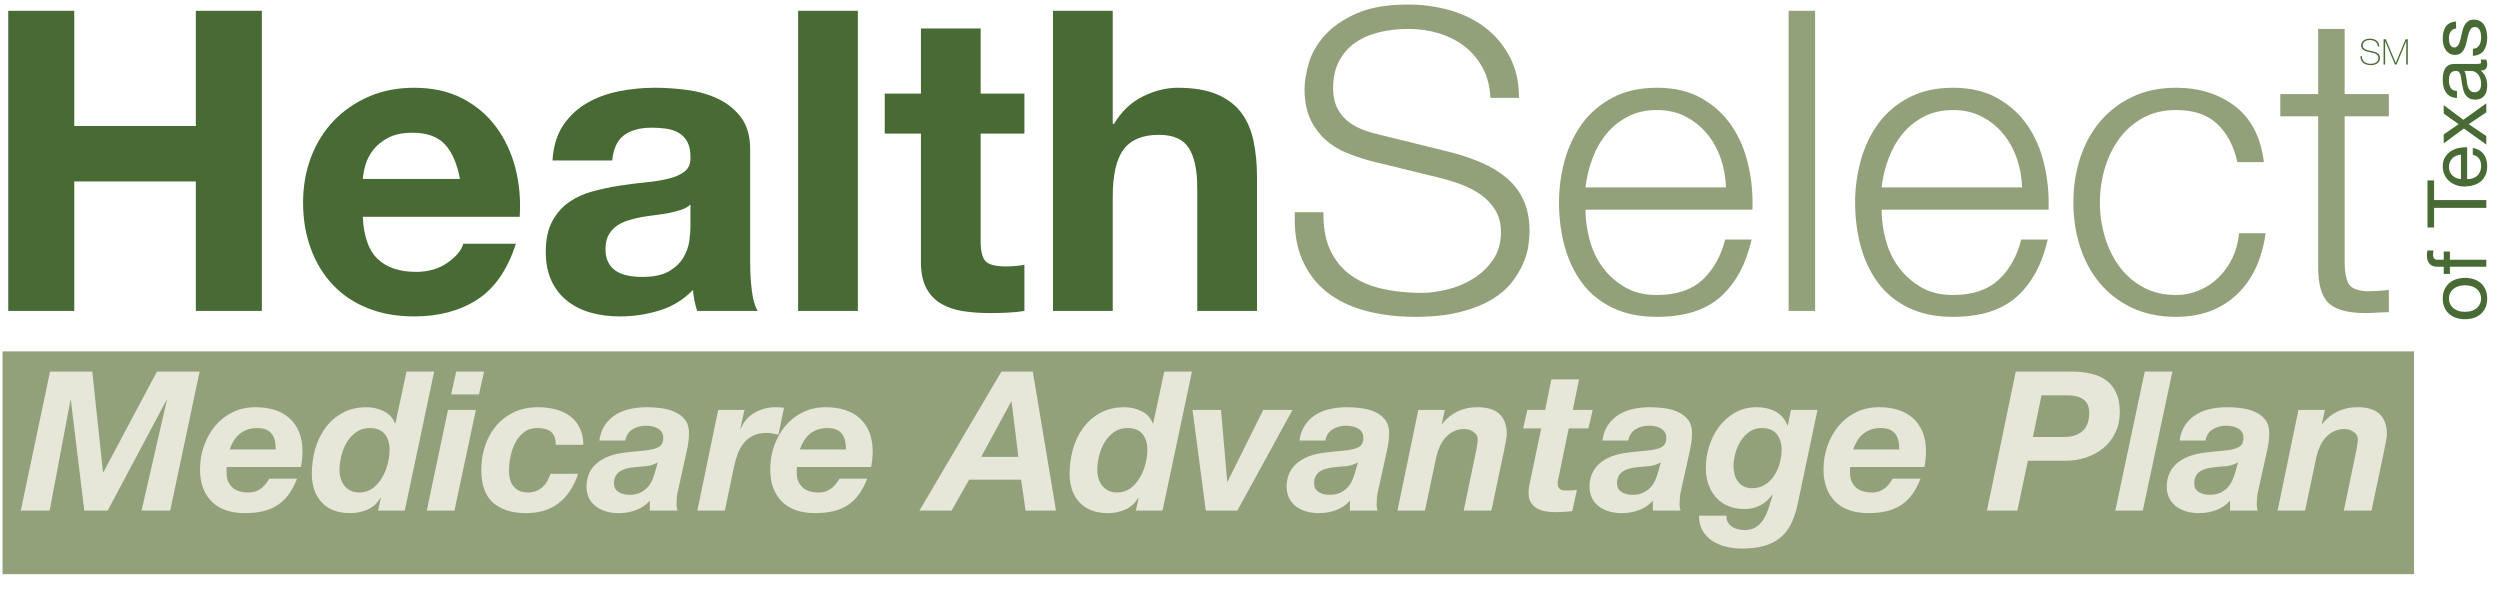
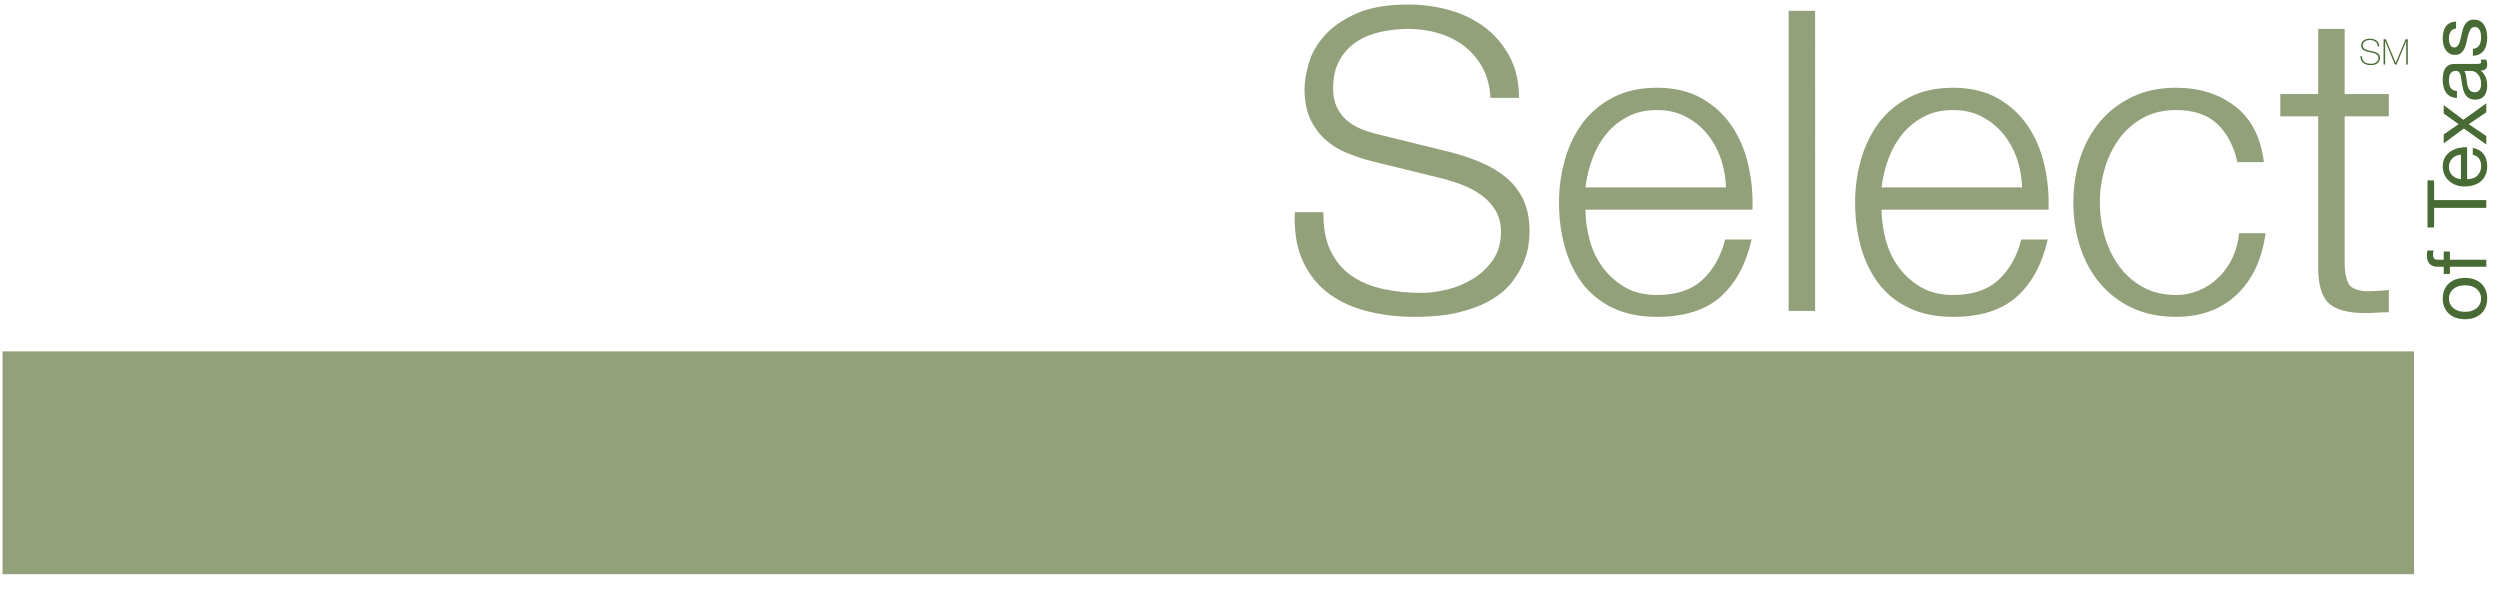
<svg xmlns="http://www.w3.org/2000/svg" width="203" height="48" viewBox="0 0 203 48">
  <g fill="none" fill-rule="evenodd">
    <path fill="#93A17B" d="M0.153 46.603L195.966 46.603 195.966 28.51 0.153 28.51z" transform="translate(.053 .021)" />
    <g fill-rule="nonzero">
-       <path fill="#486A34" d="M5.362 24.883V14.37h9.87v10.513h5.362V.512h-5.362v9.353h-9.87V.512H0v24.371h5.362zm27.595.444c2.004 0 3.712-.455 5.123-1.365 1.412-.91 2.46-2.424 3.142-4.54h-4.269c-.16.546-.592 1.064-1.298 1.553-.705.49-1.548.734-2.527.734-1.366 0-2.413-.353-3.142-1.058-.729-.706-1.127-1.843-1.195-3.414H41.53c.09-1.365-.023-2.673-.342-3.925-.319-1.251-.837-2.366-1.554-3.345-.717-.978-1.634-1.758-2.75-2.338-1.115-.58-2.424-.87-3.927-.87-1.343 0-2.567.238-3.671.716-1.104.478-2.055 1.132-2.852 1.963-.797.83-1.412 1.815-1.844 2.953-.433 1.137-.649 2.366-.649 3.686 0 1.365.21 2.617.632 3.755.421 1.137 1.019 2.116 1.793 2.935.774.82 1.719 1.45 2.834 1.895 1.116.443 2.368.665 3.757.665zm3.723-11.162h-7.89c.023-.34.097-.728.223-1.16.125-.432.341-.842.649-1.229.307-.387.717-.711 1.229-.973.512-.261 1.156-.392 1.93-.392 1.184 0 2.066.318 2.646.955.581.638.985 1.57 1.213 2.8zm12.978 11.162c1.093 0 2.163-.16 3.21-.478 1.048-.318 1.958-.876 2.732-1.672.023.296.063.586.12.87.057.285.13.563.222.836h4.918c-.228-.364-.387-.91-.478-1.638-.091-.728-.137-1.49-.137-2.287v-9.182c0-1.07-.239-1.928-.717-2.577s-1.093-1.155-1.844-1.519c-.752-.364-1.583-.609-2.493-.734-.911-.125-1.81-.188-2.698-.188-.98 0-1.953.097-2.92.29-.968.194-1.839.518-2.613.973-.774.456-1.412 1.059-1.913 1.81-.5.75-.785 1.695-.854 2.833h4.85c.091-.956.41-1.639.956-2.048.547-.41 1.298-.615 2.254-.615.433 0 .837.029 1.213.085.376.057.706.171.99.342.285.17.513.41.683.717.171.307.257.722.257 1.246.022.5-.126.881-.444 1.143-.32.262-.752.46-1.298.597-.547.137-1.173.24-1.879.308-.705.068-1.423.159-2.151.273-.729.113-1.452.267-2.169.46-.717.194-1.355.484-1.912.87-.558.388-1.014.905-1.367 1.554-.353.648-.529 1.473-.529 2.475 0 .91.154 1.695.461 2.355.307.66.734 1.206 1.28 1.638.547.433 1.185.751 1.913.956.729.205 1.514.307 2.357.307zm1.81-3.208c-.387 0-.763-.035-1.127-.103-.364-.068-.683-.188-.956-.358-.274-.17-.49-.404-.65-.7-.159-.296-.238-.66-.238-1.092 0-.455.08-.83.239-1.127.16-.295.37-.54.632-.734.261-.193.569-.347.922-.46.353-.114.711-.205 1.076-.273.387-.069.774-.126 1.16-.171.388-.046.758-.102 1.11-.17.354-.069.684-.154.991-.257.307-.102.564-.244.769-.426v1.809c0 .273-.029.637-.086 1.092-.057.455-.21.904-.46 1.348-.251.444-.638.825-1.162 1.144-.524.318-1.264.478-2.22.478zm17.52 2.764V.512h-4.85v24.371h4.85zm10.69.171c.478 0 .968-.011 1.469-.034.5-.023.956-.068 1.366-.137V21.13c-.228.045-.467.08-.718.102-.25.023-.512.034-.785.034-.82 0-1.366-.136-1.64-.41-.273-.272-.41-.819-.41-1.638V10.48h3.553V7.236H78.96v-5.29h-4.85v5.29h-2.937v3.243h2.937v10.41c0 .888.148 1.605.444 2.151.296.546.7.967 1.213 1.263.512.296 1.104.495 1.775.597.672.103 1.384.154 2.135.154zm10.007-.17v-9.25c0-1.799.296-3.09.888-3.875.592-.785 1.548-1.178 2.869-1.178 1.16 0 1.969.359 2.424 1.076.456.716.683 1.803.683 3.26v9.966h4.85V14.03c0-1.092-.097-2.088-.29-2.987-.194-.899-.53-1.66-1.008-2.287-.478-.626-1.132-1.115-1.963-1.467-.832-.353-1.896-.53-3.194-.53-.91 0-1.844.234-2.8.7-.957.467-1.742 1.212-2.357 2.236h-.102V.512h-4.85v24.371h4.85z" transform="translate(.053 .021) translate(.616 .346)" />
      <path fill="#93A17B" d="M114.206 25.361c1.435 0 2.664-.13 3.689-.392 1.024-.262 1.884-.603 2.578-1.024.695-.421 1.241-.893 1.64-1.417.398-.523.705-1.04.922-1.553.216-.512.353-.995.41-1.45.057-.456.085-.82.085-1.093 0-1.001-.165-1.854-.495-2.56-.33-.705-.786-1.303-1.366-1.792-.58-.49-1.253-.899-2.015-1.229-.763-.33-1.577-.608-2.442-.836l-5.943-1.468c-.5-.113-.973-.261-1.417-.443-.444-.182-.837-.421-1.178-.717-.342-.296-.61-.654-.803-1.075-.194-.421-.29-.916-.29-1.485 0-.91.17-1.673.512-2.287.342-.615.791-1.11 1.349-1.485.558-.376 1.207-.649 1.947-.82.74-.17 1.508-.255 2.305-.255.865 0 1.69.12 2.476.358.786.24 1.48.592 2.083 1.058.604.467 1.093 1.047 1.469 1.741.376.694.586 1.508.632 2.44h2.322c0-1.25-.245-2.349-.734-3.293-.49-.945-1.144-1.735-1.964-2.373-.82-.637-1.776-1.115-2.869-1.433C116.016.159 114.867 0 113.66 0c-1.707 0-3.107.245-4.2.734-1.093.49-1.952 1.086-2.578 1.792-.627.705-1.053 1.456-1.281 2.253-.228.796-.342 1.49-.342 2.082 0 .956.154 1.763.461 2.423.308.66.712 1.218 1.213 1.673.5.455 1.087.82 1.759 1.092.671.273 1.36.5 2.066.683l5.43 1.331c.57.137 1.15.313 1.742.53.592.215 1.133.494 1.622.835.49.342.888.763 1.196 1.263.307.501.46 1.093.46 1.775 0 .888-.216 1.644-.648 2.27-.433.626-.974 1.138-1.623 1.536-.648.398-1.349.689-2.1.87-.751.183-1.446.274-2.083.274-1.116 0-2.163-.108-3.142-.325-.98-.216-1.827-.574-2.545-1.075-.717-.5-1.28-1.172-1.69-2.014-.41-.842-.604-1.888-.58-3.14h-2.323c-.068 1.502.13 2.788.597 3.857.467 1.07 1.133 1.946 1.998 2.628.866.683 1.913 1.19 3.142 1.52 1.23.33 2.562.494 3.996.494zm19.672 0c2.232 0 3.956-.546 5.174-1.638 1.218-1.092 2.055-2.64 2.51-4.642h-2.151c-.342 1.365-.956 2.457-1.844 3.277-.888.819-2.118 1.228-3.689 1.228-1.024 0-1.9-.216-2.63-.648-.728-.433-1.331-.979-1.81-1.639-.478-.66-.825-1.405-1.041-2.235-.217-.831-.325-1.633-.325-2.407h13.559c.045-1.229-.068-2.44-.342-3.635-.273-1.195-.723-2.253-1.349-3.174-.626-.922-1.44-1.667-2.442-2.236-1.001-.57-2.208-.854-3.62-.854-1.389 0-2.59.268-3.603.803-1.013.534-1.838 1.24-2.476 2.116-.637.876-1.11 1.872-1.417 2.987-.308 1.115-.461 2.252-.461 3.413 0 1.251.153 2.44.46 3.567.308 1.126.78 2.116 1.418 2.97.638.853 1.463 1.524 2.476 2.013 1.013.49 2.214.734 3.603.734zm5.601-10.513h-11.407c.091-.796.28-1.576.564-2.338.284-.762.666-1.434 1.144-2.014.478-.58 1.059-1.047 1.742-1.4.683-.352 1.468-.528 2.356-.528.865 0 1.64.176 2.323.529.683.352 1.263.819 1.741 1.4.479.58.848 1.245 1.11 1.996.262.75.404 1.536.427 2.355zm7.24 10.035V.512h-2.151v24.371h2.152zm11.203.478c2.231 0 3.956-.546 5.174-1.638 1.218-1.092 2.055-2.64 2.51-4.642h-2.152c-.341 1.365-.956 2.457-1.844 3.277-.888.819-2.117 1.228-3.688 1.228-1.025 0-1.902-.216-2.63-.648-.729-.433-1.332-.979-1.81-1.639s-.826-1.405-1.042-2.235c-.216-.831-.324-1.633-.324-2.407h13.558c.046-1.229-.068-2.44-.341-3.635-.273-1.195-.723-2.253-1.35-3.174-.625-.922-1.44-1.667-2.441-2.236-1.002-.57-2.209-.854-3.62-.854-1.39 0-2.59.268-3.603.803-1.014.534-1.839 1.24-2.477 2.116-.637.876-1.11 1.872-1.417 2.987-.307 1.115-.46 2.252-.46 3.413 0 1.251.153 2.44.46 3.567.308 1.126.78 2.116 1.417 2.97.638.853 1.463 1.524 2.477 2.013 1.013.49 2.214.734 3.603.734zm5.6-10.513h-11.406c.09-.796.279-1.576.563-2.338.285-.762.666-1.434 1.144-2.014.478-.58 1.06-1.047 1.742-1.4.683-.352 1.469-.528 2.357-.528.865 0 1.639.176 2.322.529.683.352 1.264.819 1.742 1.4.478.58.848 1.245 1.11 1.996.262.75.404 1.536.427 2.355zm12.5 10.513c2.004 0 3.643-.597 4.919-1.792 1.275-1.194 2.06-2.861 2.356-5h-2.152c-.068.728-.25 1.4-.546 2.014-.296.614-.672 1.143-1.127 1.587-.455.444-.98.79-1.571 1.04-.592.251-1.218.376-1.878.376-1.025 0-1.924-.216-2.699-.648-.774-.433-1.417-1.001-1.93-1.707-.511-.705-.898-1.507-1.16-2.406-.262-.9-.393-1.815-.393-2.748 0-.933.13-1.849.393-2.748.262-.899.649-1.7 1.16-2.406.513-.706 1.156-1.275 1.93-1.707.775-.432 1.674-.648 2.699-.648 1.434 0 2.55.375 3.346 1.126.797.75 1.344 1.786 1.64 3.106h2.151c-.25-2.025-1.03-3.538-2.339-4.54-1.31-1-2.909-1.502-4.798-1.502-1.344 0-2.533.25-3.57.751-1.035.501-1.906 1.172-2.612 2.014-.706.842-1.241 1.826-1.605 2.953-.365 1.126-.547 2.327-.547 3.6 0 1.275.182 2.476.547 3.602.364 1.126.9 2.11 1.605 2.953.706.842 1.577 1.507 2.613 1.996 1.036.49 2.225.734 3.569.734zm15.37-.307c.318 0 .637-.011.955-.034.32-.023.638-.034.957-.034v-1.81c-.615.069-1.23.103-1.844.103-.775-.045-1.258-.267-1.452-.665-.194-.399-.29-.95-.29-1.656V9.08h3.586V7.27h-3.586V1.98h-2.152v5.29h-3.074v1.81h3.074v12.049c-.023 1.502.25 2.531.82 3.089.569.557 1.57.836 3.005.836z" transform="translate(.053 .021) translate(.616 .346)" />
    </g>
    <path fill="#486A34" fill-rule="nonzero" d="M192.48 5.269c.078 0 .16-.01.245-.03.085-.02.163-.054.233-.1.07-.046.128-.105.174-.178.046-.073.069-.163.069-.27 0-.1-.02-.183-.06-.249-.04-.066-.094-.12-.16-.16-.066-.042-.14-.074-.224-.098-.084-.024-.17-.045-.258-.062-.086-.017-.171-.036-.256-.055-.084-.019-.159-.044-.224-.076s-.118-.073-.158-.125c-.04-.052-.06-.119-.06-.201 0-.085.018-.155.054-.211.036-.057.083-.102.14-.136.056-.033.117-.057.184-.07.066-.013.128-.02.185-.02.094 0 .18.01.26.033.08.022.149.055.206.1.058.043.103.098.137.163.033.065.052.142.056.23h.126c-.005-.113-.03-.21-.072-.29-.042-.08-.098-.147-.168-.197-.07-.051-.151-.088-.244-.112-.093-.024-.194-.036-.3-.036-.081 0-.163.01-.245.03-.083.02-.157.052-.223.095-.066.043-.12.1-.161.17-.042.07-.062.153-.062.25 0 .099.02.179.06.24.04.063.093.114.158.153.066.04.14.07.225.094.084.023.17.043.256.06.088.017.174.036.257.056.084.02.158.047.224.08.067.034.12.078.16.133.04.054.06.125.06.211 0 .09-.02.165-.058.224-.04.06-.089.107-.147.144-.059.036-.123.062-.193.078-.07.015-.135.022-.197.022-.101 0-.198-.01-.29-.033-.092-.022-.172-.058-.24-.107-.069-.05-.122-.114-.16-.191-.038-.078-.055-.173-.049-.287h-.127c-.001.133.02.245.065.337.045.092.107.167.186.225.078.059.17.101.276.127.105.026.218.039.34.039zm1.14-.05V3.324h.007l.79 1.897h.127l.782-1.897h.006V5.22h.127V3.168h-.181l-.794 1.911h-.006l-.802-1.911h-.182V5.22h.127zM201.907 24.222c0-.276-.045-.518-.137-.726-.091-.207-.218-.382-.38-.525-.164-.142-.354-.25-.572-.32-.219-.072-.455-.108-.709-.108-.254 0-.491.036-.712.107-.22.072-.412.179-.575.321-.163.143-.29.318-.384.525-.094.208-.14.45-.14.726 0 .272.046.513.14.723.093.21.221.385.384.528.163.143.354.25.575.321.22.071.458.107.712.107.254 0 .49-.036.709-.107.218-.071.408-.178.571-.321.163-.143.29-.319.381-.528.092-.21.137-.45.137-.723zm-.494 0c0 .147-.03.287-.087.418-.058.132-.142.247-.251.345-.11.098-.245.175-.408.23-.163.056-.349.084-.558.084-.21 0-.396-.028-.558-.084-.163-.055-.3-.132-.411-.23-.112-.098-.196-.213-.254-.345-.058-.131-.087-.27-.087-.418 0-.147.029-.286.087-.418.058-.131.142-.246.254-.344.111-.098.248-.175.41-.231.163-.056.35-.084.559-.084.21 0 .395.028.558.084.163.056.299.133.408.23.11.099.193.214.25.345.059.132.088.271.088.418zm.42-3.15h-2.954v-.67h-.502v.67h-.48c-.152 0-.255-.038-.308-.114-.054-.076-.08-.183-.08-.321 0-.05.003-.103.01-.16.006-.059.018-.112.036-.161h-.494c-.018.053-.032.115-.04.184-.01.069-.014.13-.014.184 0 .312.072.55.217.712.145.163.358.244.639.244h.514v.582h.502v-.582h2.955v-.568zm0-4.85h-4.238V14.63h-.534v3.82h.534v-1.592h4.239v-.636zm.074-2.756c0-.392-.098-.717-.294-.976-.196-.259-.488-.426-.876-.502v.562c.228.05.397.15.508.304.112.154.168.352.168.592 0 .188-.032.35-.094.489-.062.138-.146.252-.25.34-.105.09-.226.155-.362.195-.136.04-.28.058-.43.053v-2.588c-.21-.01-.431.01-.663.057-.232.046-.445.131-.642.254-.196.122-.357.285-.484.488s-.19.458-.19.766c0 .236.044.454.133.652.09.199.214.37.374.515.16.145.35.258.569.338.218.08.459.12.722.12.263-.009.505-.048.728-.117.223-.069.415-.173.575-.31.16-.139.285-.31.375-.512.089-.203.133-.443.133-.72zm-2.132-.93v1.987c-.134-.009-.26-.038-.378-.087-.118-.049-.222-.116-.31-.2-.09-.085-.16-.186-.211-.305-.052-.118-.077-.25-.077-.398 0-.142.025-.273.077-.39.05-.12.12-.222.207-.309s.19-.156.31-.207c.121-.051.248-.081.382-.09zm2.059-1.511l-1.43-.963 1.43-.963v-.73l-1.865 1.338-1.592-1.19v.682l1.21.863-1.21.83v.728l1.638-1.204 1.819 1.298v-.689zm.073-5.8c0-.173-.029-.31-.087-.407h-.44c.021.067.033.125.033.174 0 .089-.032.141-.094.157-.062.015-.16.023-.294.023h-1.778c-.201 0-.364.038-.488.114-.125.076-.222.176-.291.301-.07.125-.115.264-.137.418-.023.154-.034.309-.034.465 0 .196.02.38.06.552.04.171.106.324.198.458.091.134.21.24.357.321.147.08.328.125.542.134v-.569c-.254-.013-.427-.1-.518-.26-.092-.161-.137-.362-.137-.603 0-.089.006-.18.02-.27.013-.092.04-.174.08-.248.04-.074.098-.134.174-.18.076-.047.176-.07.3-.07.108 0 .189.03.245.093.055.062.098.147.127.254.029.107.05.23.066.371.016.14.04.289.07.445.027.147.06.291.1.431.041.14.1.266.178.375.078.11.18.197.304.264.125.067.285.1.482.1.173 0 .322-.03.444-.09.123-.06.222-.141.298-.244.075-.102.131-.224.167-.364.035-.14.053-.29.053-.445 0-.241-.041-.465-.123-.672-.083-.208-.218-.39-.405-.546.187 0 .322-.043.405-.13.082-.087.123-.204.123-.351zm-.494 1.573c0 .089-.01.174-.027.254-.018.08-.047.15-.087.21-.04.06-.093.11-.157.148-.065.038-.144.057-.238.057-.142 0-.255-.033-.337-.097-.083-.065-.146-.149-.19-.251-.045-.103-.078-.219-.098-.348-.02-.13-.037-.258-.053-.385s-.036-.248-.06-.364c-.025-.116-.064-.21-.117-.281h.581c.08 0 .166.02.258.06.091.04.176.103.254.187.078.085.142.194.194.328.05.134.077.294.077.482zm.494-3.753c0-.174-.016-.349-.05-.525-.033-.176-.092-.334-.177-.475-.085-.14-.196-.254-.334-.34-.138-.088-.312-.131-.522-.131-.165 0-.303.032-.414.097-.112.064-.204.149-.278.254-.073.105-.132.225-.177.361-.044.136-.082.275-.113.418-.032.134-.062.268-.09.401-.03.134-.065.255-.108.362-.042.107-.095.195-.16.264s-.146.103-.244.103c-.09 0-.162-.022-.217-.066-.056-.045-.1-.103-.134-.174-.034-.072-.057-.15-.07-.238-.014-.087-.02-.173-.02-.257 0-.094.01-.186.03-.278.02-.091.052-.175.097-.25.044-.077.103-.139.177-.188.073-.049.166-.078.277-.087v-.569c-.21.014-.384.058-.525.134-.14.076-.251.178-.334.305-.082.127-.14.273-.174.438-.033.165-.05.345-.05.542 0 .151.02.304.057.458.038.154.096.292.174.414.078.123.18.223.304.301.125.078.274.117.448.117.223 0 .397-.055.521-.167.125-.111.222-.25.291-.418.07-.167.123-.349.16-.545.039-.196.08-.378.128-.545.046-.167.108-.307.184-.418.075-.112.187-.167.334-.167.107 0 .195.026.264.08.069.053.121.121.157.204.036.082.06.173.074.27.013.099.02.193.02.282 0 .116-.012.228-.034.338-.022.109-.059.207-.11.294-.051.087-.12.157-.207.21-.087.054-.193.083-.318.088v.568c.214-.009.396-.053.545-.134.15-.08.27-.187.36-.32.092-.135.158-.288.198-.462.04-.174.06-.357.06-.549z" transform="translate(.053 .021)" />
-     <path fill="#E6E7D9" fill-rule="nonzero" d="M3.977 41.44l1.693-8.98H5.7l1.092 8.98H8.69l4.777-8.98h.032l-2.057 8.98h2.325l2.389-11.287h-3.464l-4.35 8.173H8.31l-.87-8.173H4.01L1.636 41.44h2.341zm15.85.206c.59 0 1.11-.058 1.558-.174.448-.116.84-.293 1.178-.53.338-.237.628-.53.87-.877.243-.348.454-.754.633-1.217H21.82c-.085.126-.177.258-.277.395-.1.137-.216.258-.348.363-.132.106-.285.193-.459.261-.174.069-.371.103-.593.103-.612 0-1.065-.147-1.36-.443-.296-.295-.443-.68-.443-1.154v-.332c0-.042.005-.09.016-.142h6.026c.085-.453.127-.88.127-1.28 0-.59-.092-1.11-.277-1.558-.185-.448-.443-.822-.775-1.122-.332-.3-.733-.524-1.202-.672-.47-.148-.989-.221-1.558-.221-.696 0-1.324.14-1.883.419-.559.279-1.03.653-1.415 1.122-.385.469-.683 1.007-.894 1.613-.211.606-.316 1.235-.316 1.889 0 .59.087 1.106.26 1.55.175.442.42.813.736 1.114.316.3.699.524 1.147.672.448.147.946.22 1.495.22zm2.515-5.17h-3.75c.085-.232.188-.453.31-.664.12-.21.27-.395.45-.553.18-.158.39-.285.633-.38.242-.094.522-.142.838-.142.327 0 .59.05.791.15.2.1.353.235.459.404.105.168.177.355.213.56.037.206.056.414.056.625zm6.042 5.17c.506 0 .978-.098 1.416-.293.438-.195.783-.513 1.036-.956l.032.032-.222 1.011h2.167l2.389-11.287h-2.246l-.902 4.205h-.032c-.179-.453-.487-.785-.925-.996-.438-.211-.894-.316-1.368-.316-.76 0-1.419.155-1.977.466-.56.31-1.023.72-1.392 1.225-.37.506-.644 1.08-.823 1.723-.18.643-.269 1.302-.269 1.977 0 .99.272 1.773.815 2.347.543.575 1.31.862 2.301.862zm.728-1.676c-.264 0-.496-.05-.696-.15-.2-.1-.367-.232-.498-.395-.132-.164-.232-.356-.3-.577-.07-.222-.104-.454-.104-.696 0-.358.048-.738.143-1.138.095-.4.242-.77.443-1.107.2-.337.456-.616.767-.838.31-.221.677-.332 1.1-.332.547 0 .953.16 1.217.482.264.322.396.751.396 1.289 0 .348-.05.724-.15 1.13-.1.406-.254.783-.46 1.13-.205.348-.46.636-.767.862-.305.227-.67.34-1.091.34zm9.728-7.968l.411-1.85H36.99l-.411 1.85h2.262zm-1.993 9.438l1.74-8.173h-2.262L34.6 41.44h2.246zm5.82.206c1.077 0 1.965-.277 2.666-.83.702-.553 1.22-1.341 1.558-2.364h-2.246c-.063.2-.145.393-.245.577-.1.185-.227.346-.38.483s-.327.247-.522.332c-.195.084-.419.126-.672.126-.285 0-.525-.047-.72-.142-.195-.095-.356-.222-.482-.38-.127-.158-.216-.345-.269-.56-.053-.217-.08-.446-.08-.689 0-.347.04-.724.12-1.13.079-.406.208-.782.387-1.13.18-.348.417-.635.712-.862.295-.226.654-.34 1.076-.34.506 0 .883.106 1.13.316.248.211.372.559.372 1.044h2.246c-.01-.538-.113-1.001-.308-1.391-.195-.39-.459-.707-.79-.949-.333-.242-.72-.422-1.164-.537-.442-.116-.912-.174-1.407-.174-.739 0-1.392.134-1.962.403-.57.269-1.052.637-1.447 1.106-.396.47-.696 1.012-.902 1.629-.205.616-.308 1.272-.308 1.968 0 1.202.319 2.084.957 2.648.638.564 1.531.846 2.68.846zm7.546 0c.475 0 .933-.082 1.376-.245.443-.164.818-.42 1.123-.767v.806h2.247c-.053-.179-.08-.337-.08-.474 0-.158.008-.345.024-.561.016-.216.045-.398.087-.546l.728-3.288c.116-.527.174-.985.174-1.375.01-.464-.092-.836-.309-1.115-.216-.28-.493-.495-.83-.648-.338-.153-.707-.256-1.107-.308-.401-.053-.786-.08-1.155-.08-.464 0-.912.045-1.345.135-.432.09-.822.24-1.17.45-.348.211-.643.488-.886.83-.242.343-.4.773-.474 1.289h2.103c.074-.411.27-.714.586-.909.316-.195.674-.292 1.075-.292.148 0 .303.013.467.039.163.026.316.076.459.15.142.074.26.174.355.3.095.127.143.296.143.506 0 .264-.063.462-.19.593-.127.132-.319.232-.577.3-.259.07-.583.12-.973.15-.39.033-.85.08-1.376.143-.992.116-1.759.411-2.302.885-.543.475-.814 1.107-.814 1.898 0 .284.052.556.158.814.105.258.269.485.49.68.222.195.498.35.83.466.333.116.72.174 1.163.174zm.823-1.486c-.327 0-.615-.077-.862-.23-.248-.152-.372-.382-.372-.687 0-.253.047-.461.142-.625.095-.163.219-.292.372-.387.153-.095.33-.166.53-.213.2-.048.406-.082.617-.103.327-.021.654-.05.98-.087.327-.037.633-.14.918-.308l-.222.79c-.063.221-.142.443-.237.664-.095.221-.224.419-.387.593-.164.174-.364.316-.601.427-.238.11-.53.166-.878.166zm7.766 1.28l.76-3.62c.073-.348.17-.682.292-1.004.121-.321.285-.609.49-.861.206-.253.46-.454.76-.601.3-.148.667-.222 1.1-.222.157 0 .316.016.474.048l.474.095.459-2.182c-.232-.032-.464-.047-.696-.047-.601 0-1.157.145-1.669.434-.511.29-.894.72-1.147 1.289l-.031-.032.332-1.47h-2.136l-1.692 8.173h2.23zm7.324.206c.59 0 1.11-.058 1.558-.174.448-.116.841-.293 1.179-.53.337-.237.627-.53.87-.877.242-.348.453-.754.632-1.217H68.12c-.084.126-.177.258-.277.395-.1.137-.216.258-.348.363-.132.106-.284.193-.458.261-.174.069-.372.103-.594.103-.611 0-1.065-.147-1.36-.443-.295-.295-.443-.68-.443-1.154v-.332c0-.042.005-.09.016-.142h6.027c.084-.453.126-.88.126-1.28 0-.59-.092-1.11-.277-1.558-.184-.448-.443-.822-.775-1.122-.332-.3-.733-.524-1.202-.672-.47-.148-.989-.221-1.558-.221-.696 0-1.323.14-1.882.419-.56.279-1.031.653-1.416 1.122-.385.469-.683 1.007-.894 1.613-.21.606-.316 1.235-.316 1.889 0 .59.087 1.106.26 1.55.175.442.42.813.736 1.114.317.3.7.524 1.147.672.448.147.947.22 1.495.22zm2.515-5.17h-3.749c.085-.232.187-.453.309-.664.121-.21.271-.395.45-.553.18-.158.39-.285.633-.38.243-.094.522-.142.839-.142.326 0 .59.05.79.15.2.1.354.235.46.404.105.168.176.355.213.56.037.206.055.414.055.625zm8.573 4.964l1.424-2.513h4.223l.364 2.513h2.468L83.81 30.153h-2.547l-6.66 11.287h2.61zm5.426-4.363h-3.021l2.436-4.49h.031l.554 4.49zm7.276 4.569c.507 0 .978-.098 1.416-.293.438-.195.783-.513 1.036-.956l.032.032-.222 1.011h2.167l2.389-11.287h-2.246l-.902 4.205h-.032c-.179-.453-.487-.785-.925-.996-.438-.211-.894-.316-1.368-.316-.76 0-1.418.155-1.977.466-.56.31-1.023.72-1.392 1.225-.37.506-.644 1.08-.823 1.723-.18.643-.269 1.302-.269 1.977 0 .99.272 1.773.815 2.347.543.575 1.31.862 2.301.862zm.728-1.676c-.264 0-.496-.05-.696-.15-.2-.1-.366-.232-.498-.395-.132-.164-.232-.356-.3-.577-.07-.222-.104-.454-.104-.696 0-.358.048-.738.143-1.138.095-.4.242-.77.443-1.107.2-.337.456-.616.767-.838.31-.221.677-.332 1.1-.332.547 0 .953.16 1.217.482.264.322.396.751.396 1.289 0 .348-.05.724-.15 1.13-.1.406-.254.783-.46 1.13-.205.348-.46.636-.767.862-.305.227-.67.34-1.091.34zm9.775 1.47l4.477-8.173h-2.373l-2.894 5.818h-.032l-.506-5.818h-2.31l1.076 8.173h2.562zm6.644.206c.475 0 .933-.082 1.376-.245.443-.164.817-.42 1.123-.767v.806h2.246c-.052-.179-.079-.337-.079-.474 0-.158.008-.345.024-.561.016-.216.045-.398.087-.546l.728-3.288c.116-.527.174-.985.174-1.375.01-.464-.093-.836-.309-1.115-.216-.28-.493-.495-.83-.648-.338-.153-.707-.256-1.107-.308-.401-.053-.786-.08-1.155-.08-.464 0-.912.045-1.345.135-.432.09-.822.24-1.17.45-.348.211-.643.488-.886.83-.243.343-.4.773-.475 1.289h2.104c.074-.411.27-.714.585-.909.317-.195.675-.292 1.076-.292.148 0 .303.013.467.039.163.026.316.076.458.15.143.074.261.174.356.3.095.127.143.296.143.506 0 .264-.064.462-.19.593-.127.132-.32.232-.577.3-.259.07-.583.12-.973.15-.39.033-.85.08-1.376.143-.992.116-1.759.411-2.302.885-.543.475-.815 1.107-.815 1.898 0 .284.053.556.159.814.105.258.269.485.49.68.221.195.498.35.83.466.333.116.72.174 1.163.174zm.823-1.486c-.327 0-.615-.077-.862-.23-.248-.152-.372-.382-.372-.687 0-.253.047-.461.142-.625.095-.163.219-.292.372-.387.153-.095.33-.166.53-.213.2-.048.406-.082.617-.103.327-.021.653-.05.98-.087.327-.037.633-.14.918-.308l-.222.79c-.063.221-.142.443-.237.664-.095.221-.224.419-.387.593-.164.174-.364.316-.602.427-.237.11-.53.166-.877.166zm7.766 1.28l.918-4.347c.063-.285.155-.564.276-.838.122-.274.275-.517.46-.727.184-.211.405-.382.664-.514.258-.132.556-.198.893-.198.264 0 .51.08.736.237.227.158.34.359.34.601 0 .116-.019.28-.055.49l-.087.506-.997 4.79h2.246l1.013-4.79c.01-.074.029-.171.055-.292.026-.122.053-.25.079-.388.026-.137.05-.271.071-.403.021-.132.032-.24.032-.324 0-1.465-.796-2.197-2.389-2.197-1.18 0-2.135.453-2.863 1.36h-.031l.253-1.139h-2.152l-1.692 8.173h2.23zm10.55.127c.243 0 .48-.008.713-.024.232-.016.464-.034.696-.055l.38-1.723c-.264.031-.533.047-.807.047-.085 0-.172-.003-.261-.008-.09-.005-.172-.029-.246-.071-.073-.042-.134-.103-.182-.182-.047-.079-.07-.192-.07-.34 0-.031.005-.081.015-.15.01-.068.026-.145.048-.23l.838-4.062h1.598l.348-1.502h-1.614l.506-2.482h-2.246l-.506 2.482h-1.44l-.347 1.502h1.47l-.917 4.379c-.032.148-.058.287-.079.419-.021.132-.032.25-.032.356-.01.337.045.61.166.822.122.21.285.376.49.498.206.12.438.205.697.253.258.047.52.07.783.07zm5.458.079c.475 0 .933-.082 1.376-.245.443-.164.817-.42 1.123-.767v.806h2.246c-.052-.179-.079-.337-.079-.474 0-.158.008-.345.024-.561.016-.216.045-.398.087-.546l.728-3.288c.116-.527.174-.985.174-1.375.01-.464-.093-.836-.309-1.115-.216-.28-.493-.495-.83-.648-.338-.153-.707-.256-1.107-.308-.401-.053-.786-.08-1.155-.08-.464 0-.912.045-1.345.135-.432.09-.822.24-1.17.45-.348.211-.643.488-.886.83-.243.343-.4.773-.475 1.289h2.104c.074-.411.27-.714.585-.909.317-.195.675-.292 1.076-.292.148 0 .303.013.467.039.163.026.316.076.458.15.143.074.261.174.356.3.095.127.143.296.143.506 0 .264-.064.462-.19.593-.127.132-.32.232-.577.3-.259.07-.583.12-.973.15-.39.033-.85.08-1.376.143-.992.116-1.759.411-2.302.885-.543.475-.815 1.107-.815 1.898 0 .284.053.556.159.814.105.258.269.485.49.68.221.195.498.35.83.466.333.116.72.174 1.163.174zm.823-1.486c-.327 0-.615-.077-.862-.23-.248-.152-.372-.382-.372-.687 0-.253.047-.461.142-.625.095-.163.219-.292.372-.387.153-.095.33-.166.53-.213.2-.048.406-.082.617-.103.327-.021.653-.05.98-.087.327-.037.633-.14.918-.308l-.222.79c-.063.221-.142.443-.237.664-.095.221-.224.419-.387.593-.164.174-.364.316-.602.427-.237.11-.53.166-.877.166zm8.905 4.363c.675 0 1.263-.068 1.764-.205.5-.137.933-.348 1.297-.633.364-.284.662-.648.894-1.09.232-.443.416-.97.553-1.582l1.63-7.746h-2.152l-.253 1.249h-.031c-.232-.538-.565-.917-.997-1.138-.432-.222-.933-.332-1.503-.332-.654 0-1.236.145-1.748.434-.511.29-.943.67-1.297 1.139-.353.469-.622.996-.806 1.58-.185.586-.277 1.178-.277 1.78 0 .505.074.96.221 1.367.148.405.356.756.625 1.05.269.296.599.523.989.68.39.159.827.238 1.313.238.917 0 1.666-.385 2.246-1.154l.031.031c-.116.39-.232.76-.348 1.107-.116.348-.258.648-.427.901-.168.253-.371.453-.609.6-.237.148-.535.222-.893.222-.18 0-.359-.02-.538-.063-.18-.042-.34-.11-.483-.206-.142-.094-.255-.216-.34-.363-.084-.148-.121-.327-.11-.538h-2.23c0 .496.102.912.308 1.25.205.337.474.61.806.821.333.211.707.364 1.123.459.417.095.83.142 1.242.142zm.838-4.9c-.263 0-.49-.048-.68-.143-.19-.095-.348-.227-.474-.395-.127-.169-.22-.361-.277-.577-.058-.216-.087-.446-.087-.688 0-.327.05-.672.15-1.035.1-.364.245-.696.435-.996.19-.3.427-.551.712-.751.285-.2.617-.3.997-.3.548 0 .954.165 1.218.497.263.332.395.756.395 1.273 0 .348-.05.706-.15 1.075-.1.369-.248.703-.443 1.004-.195.3-.443.548-.744.743-.3.195-.65.292-1.052.292zm9.428 2.023c.59 0 1.11-.058 1.558-.174.448-.116.841-.293 1.179-.53.337-.237.627-.53.87-.877.242-.348.453-.754.632-1.217h-2.246c-.084.126-.177.258-.277.395-.1.137-.216.258-.348.363-.132.106-.284.193-.458.261-.174.069-.372.103-.594.103-.611 0-1.065-.147-1.36-.443-.295-.295-.443-.68-.443-1.154v-.332c0-.042.005-.09.016-.142h6.027c.084-.453.126-.88.126-1.28 0-.59-.092-1.11-.277-1.558-.184-.448-.443-.822-.775-1.122-.332-.3-.733-.524-1.202-.672-.47-.148-.989-.221-1.558-.221-.696 0-1.323.14-1.882.419-.56.279-1.031.653-1.416 1.122-.385.469-.683 1.007-.894 1.613-.21.606-.316 1.235-.316 1.889 0 .59.087 1.106.26 1.55.175.442.42.813.736 1.114.317.3.699.524 1.147.672.448.147.947.22 1.495.22zm2.515-5.17h-3.749c.085-.232.187-.453.309-.664.12-.21.271-.395.45-.553.18-.158.39-.285.633-.38.243-.094.522-.142.839-.142.326 0 .59.05.79.15.2.1.354.235.46.404.105.168.176.355.213.56.037.206.055.414.055.625zm9.586 4.964l.854-4.047h3.069c.59 0 1.15-.09 1.676-.269.528-.179.994-.437 1.4-.774.406-.338.728-.751.965-1.241.237-.49.356-1.046.356-1.668 0-.622-.097-1.144-.293-1.565-.195-.422-.466-.76-.814-1.012-.348-.253-.762-.435-1.242-.545-.48-.111-1.004-.166-1.574-.166h-4.524l-2.34 11.287h2.467zm3.796-5.976h-2.53l.695-3.383h2.12c.221 0 .435.021.64.064.206.042.393.113.562.213.169.1.303.242.403.427.1.184.15.419.15.703 0 .675-.181 1.173-.545 1.494-.364.322-.862.482-1.495.482zm6.39 5.976l2.405-11.287H174.1L171.71 41.44h2.23zm4.588.206c.474 0 .933-.082 1.376-.245.443-.164.817-.42 1.123-.767v.806h2.246c-.053-.179-.079-.337-.079-.474 0-.158.008-.345.024-.561.016-.216.045-.398.087-.546l.727-3.288c.116-.527.174-.985.174-1.375.011-.464-.092-.836-.308-1.115-.216-.28-.493-.495-.83-.648-.338-.153-.707-.256-1.108-.308-.4-.053-.785-.08-1.154-.08-.464 0-.913.045-1.345.135-.432.09-.822.24-1.17.45-.348.211-.644.488-.886.83-.243.343-.401.773-.475 1.289h2.104c.074-.411.269-.714.585-.909.317-.195.675-.292 1.076-.292.148 0 .303.013.467.039.163.026.316.076.458.15.143.074.261.174.356.3.095.127.142.296.142.506 0 .264-.063.462-.19.593-.126.132-.318.232-.577.3-.258.07-.582.12-.972.15-.39.033-.85.08-1.377.143-.99.116-1.758.411-2.301.885-.543.475-.815 1.107-.815 1.898 0 .284.053.556.158.814.106.258.27.485.49.68.222.195.499.35.831.466.332.116.72.174 1.163.174zm.822-1.486c-.327 0-.614-.077-.862-.23-.248-.152-.371-.382-.371-.687 0-.253.047-.461.142-.625.095-.163.219-.292.372-.387.153-.095.33-.166.53-.213.2-.048.406-.082.616-.103.327-.021.654-.05.981-.087.327-.037.633-.14.918-.308l-.222.79c-.063.221-.142.443-.237.664-.095.221-.224.419-.388.593-.163.174-.363.316-.6.427-.238.11-.53.166-.879.166zm7.767 1.28l.917-4.347c.064-.285.156-.564.277-.838.122-.274.274-.517.459-.727.185-.211.406-.382.664-.514.259-.132.557-.198.894-.198.264 0 .509.08.736.237.226.158.34.359.34.601 0 .116-.019.28-.056.49l-.087.506-.996 4.79h2.246l1.012-4.79c.01-.074.03-.171.056-.292.026-.122.052-.25.079-.388.026-.137.05-.271.07-.403.022-.132.033-.24.033-.324 0-1.465-.797-2.197-2.389-2.197-1.181 0-2.135.453-2.863 1.36h-.032l.253-1.139h-2.15l-1.693 8.173h2.23z" transform="translate(.053 .021)" />
  </g>
</svg>